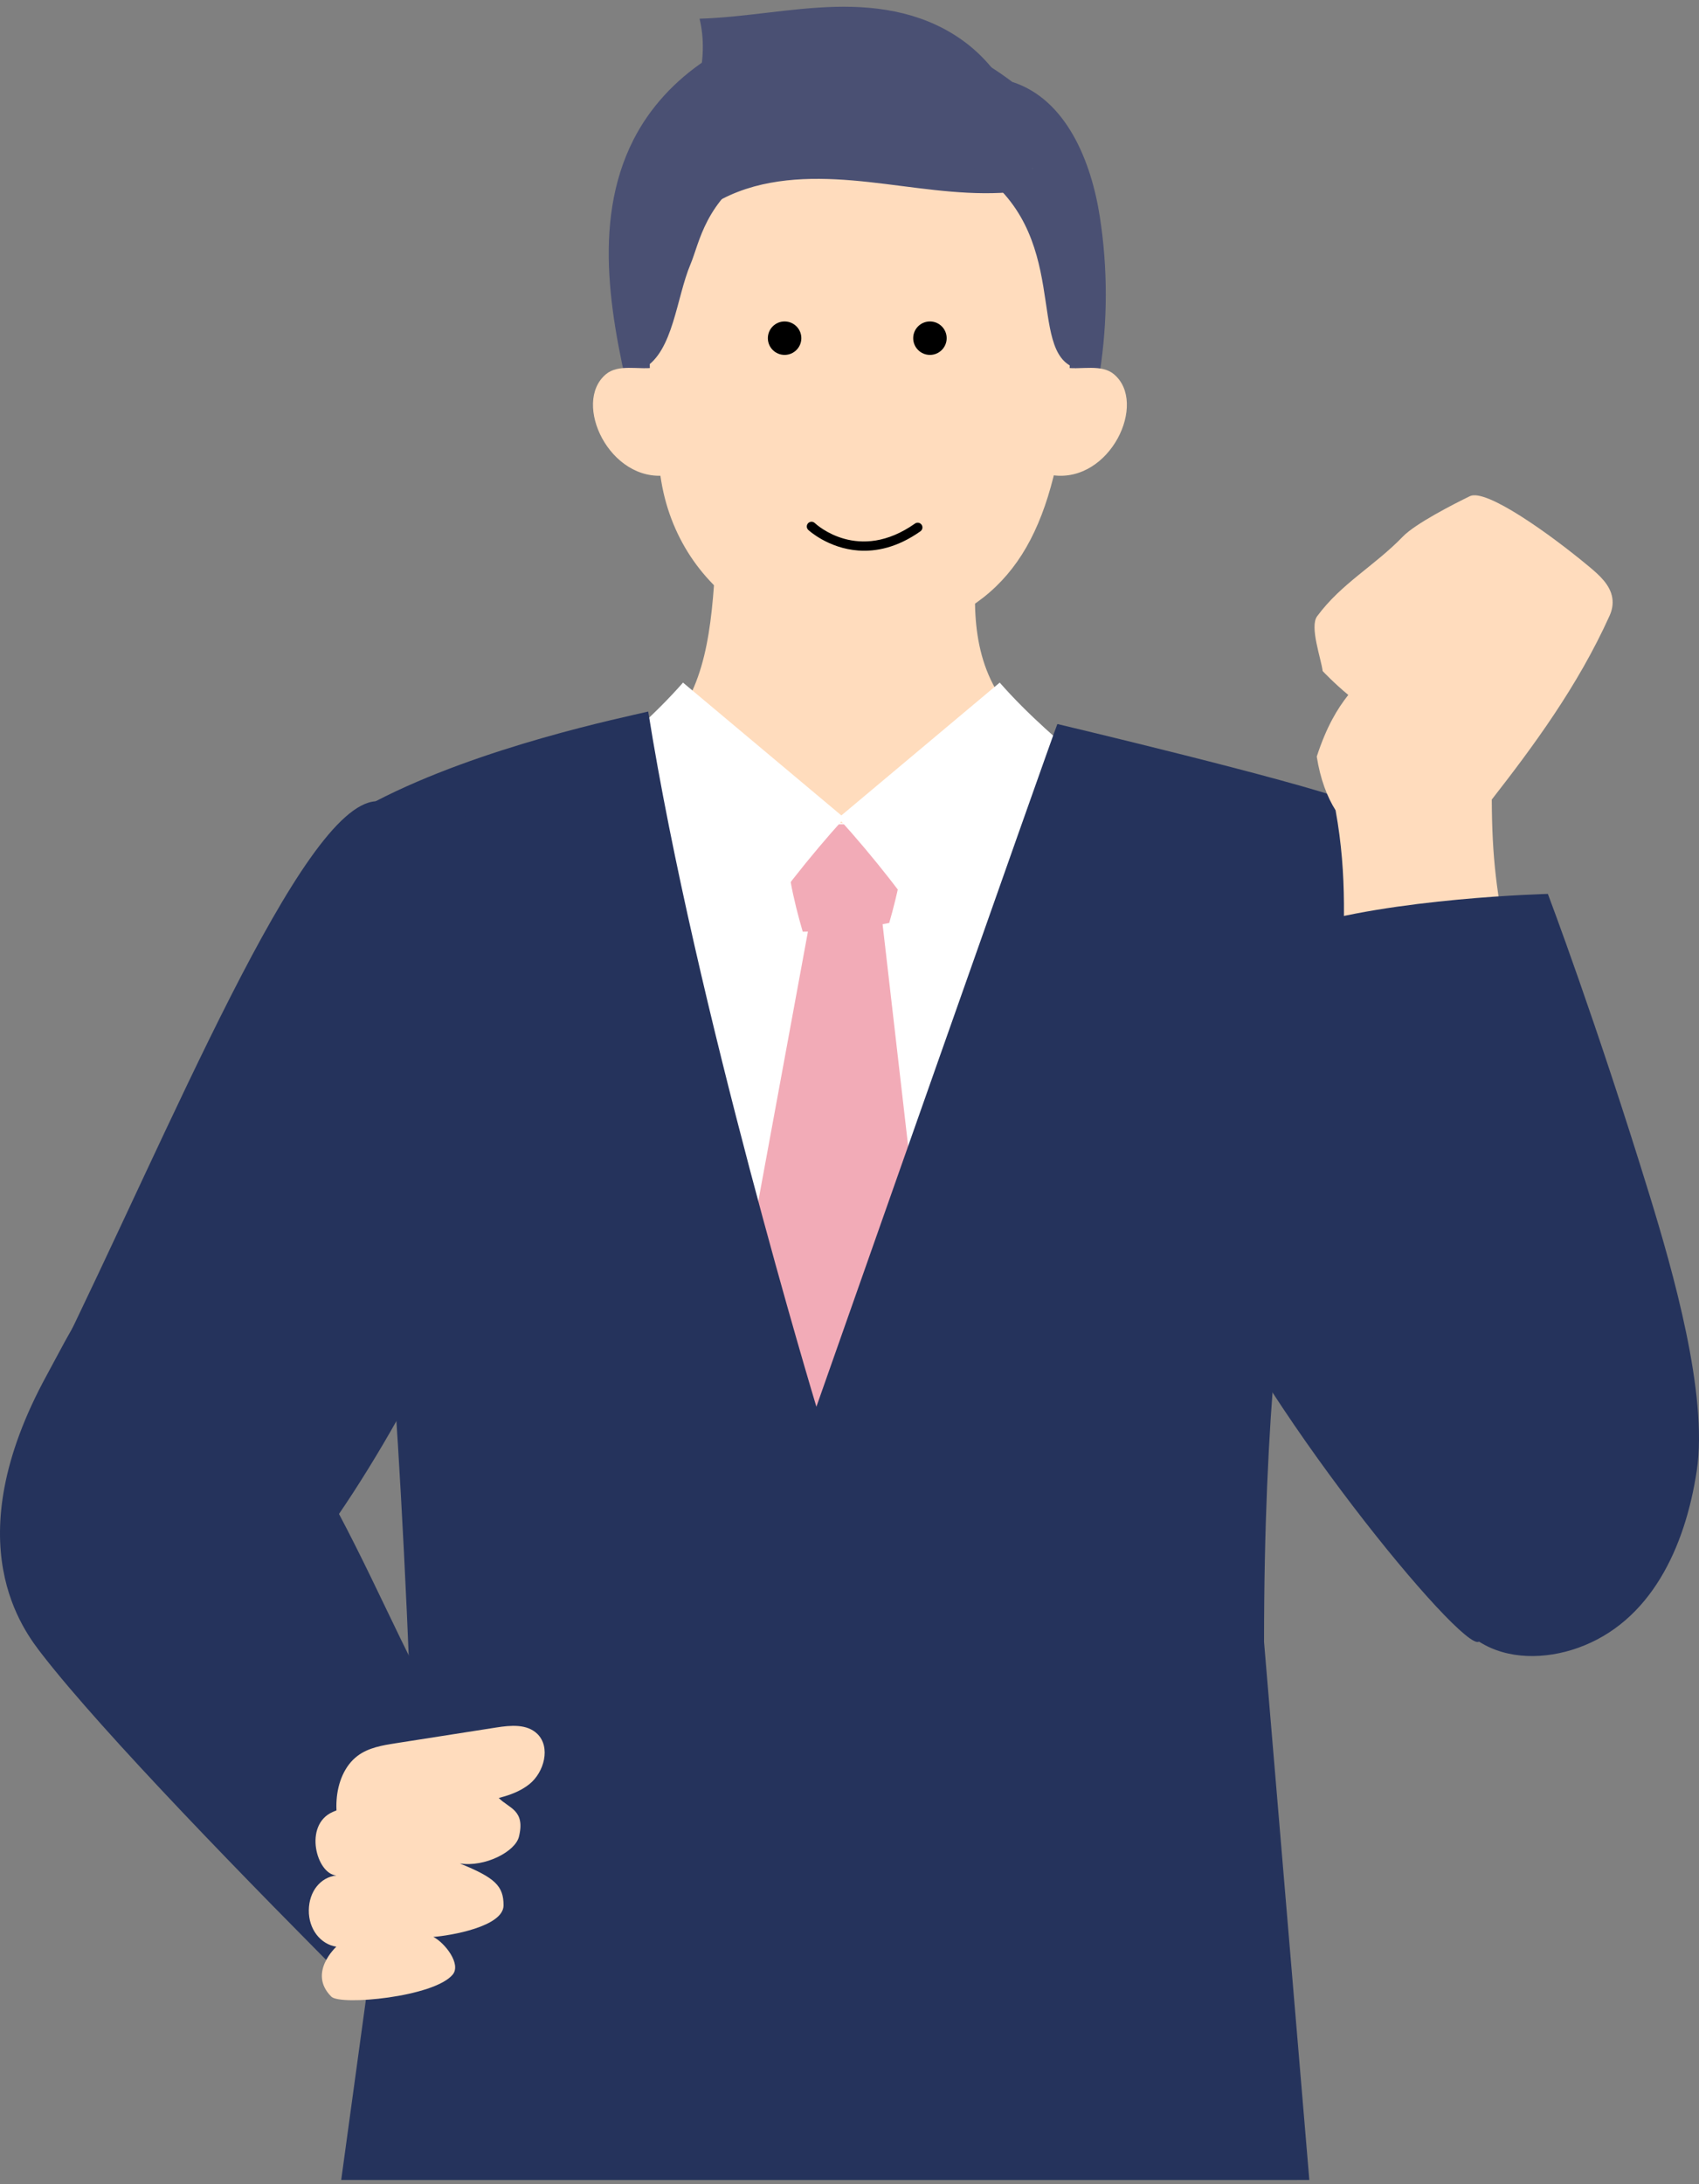
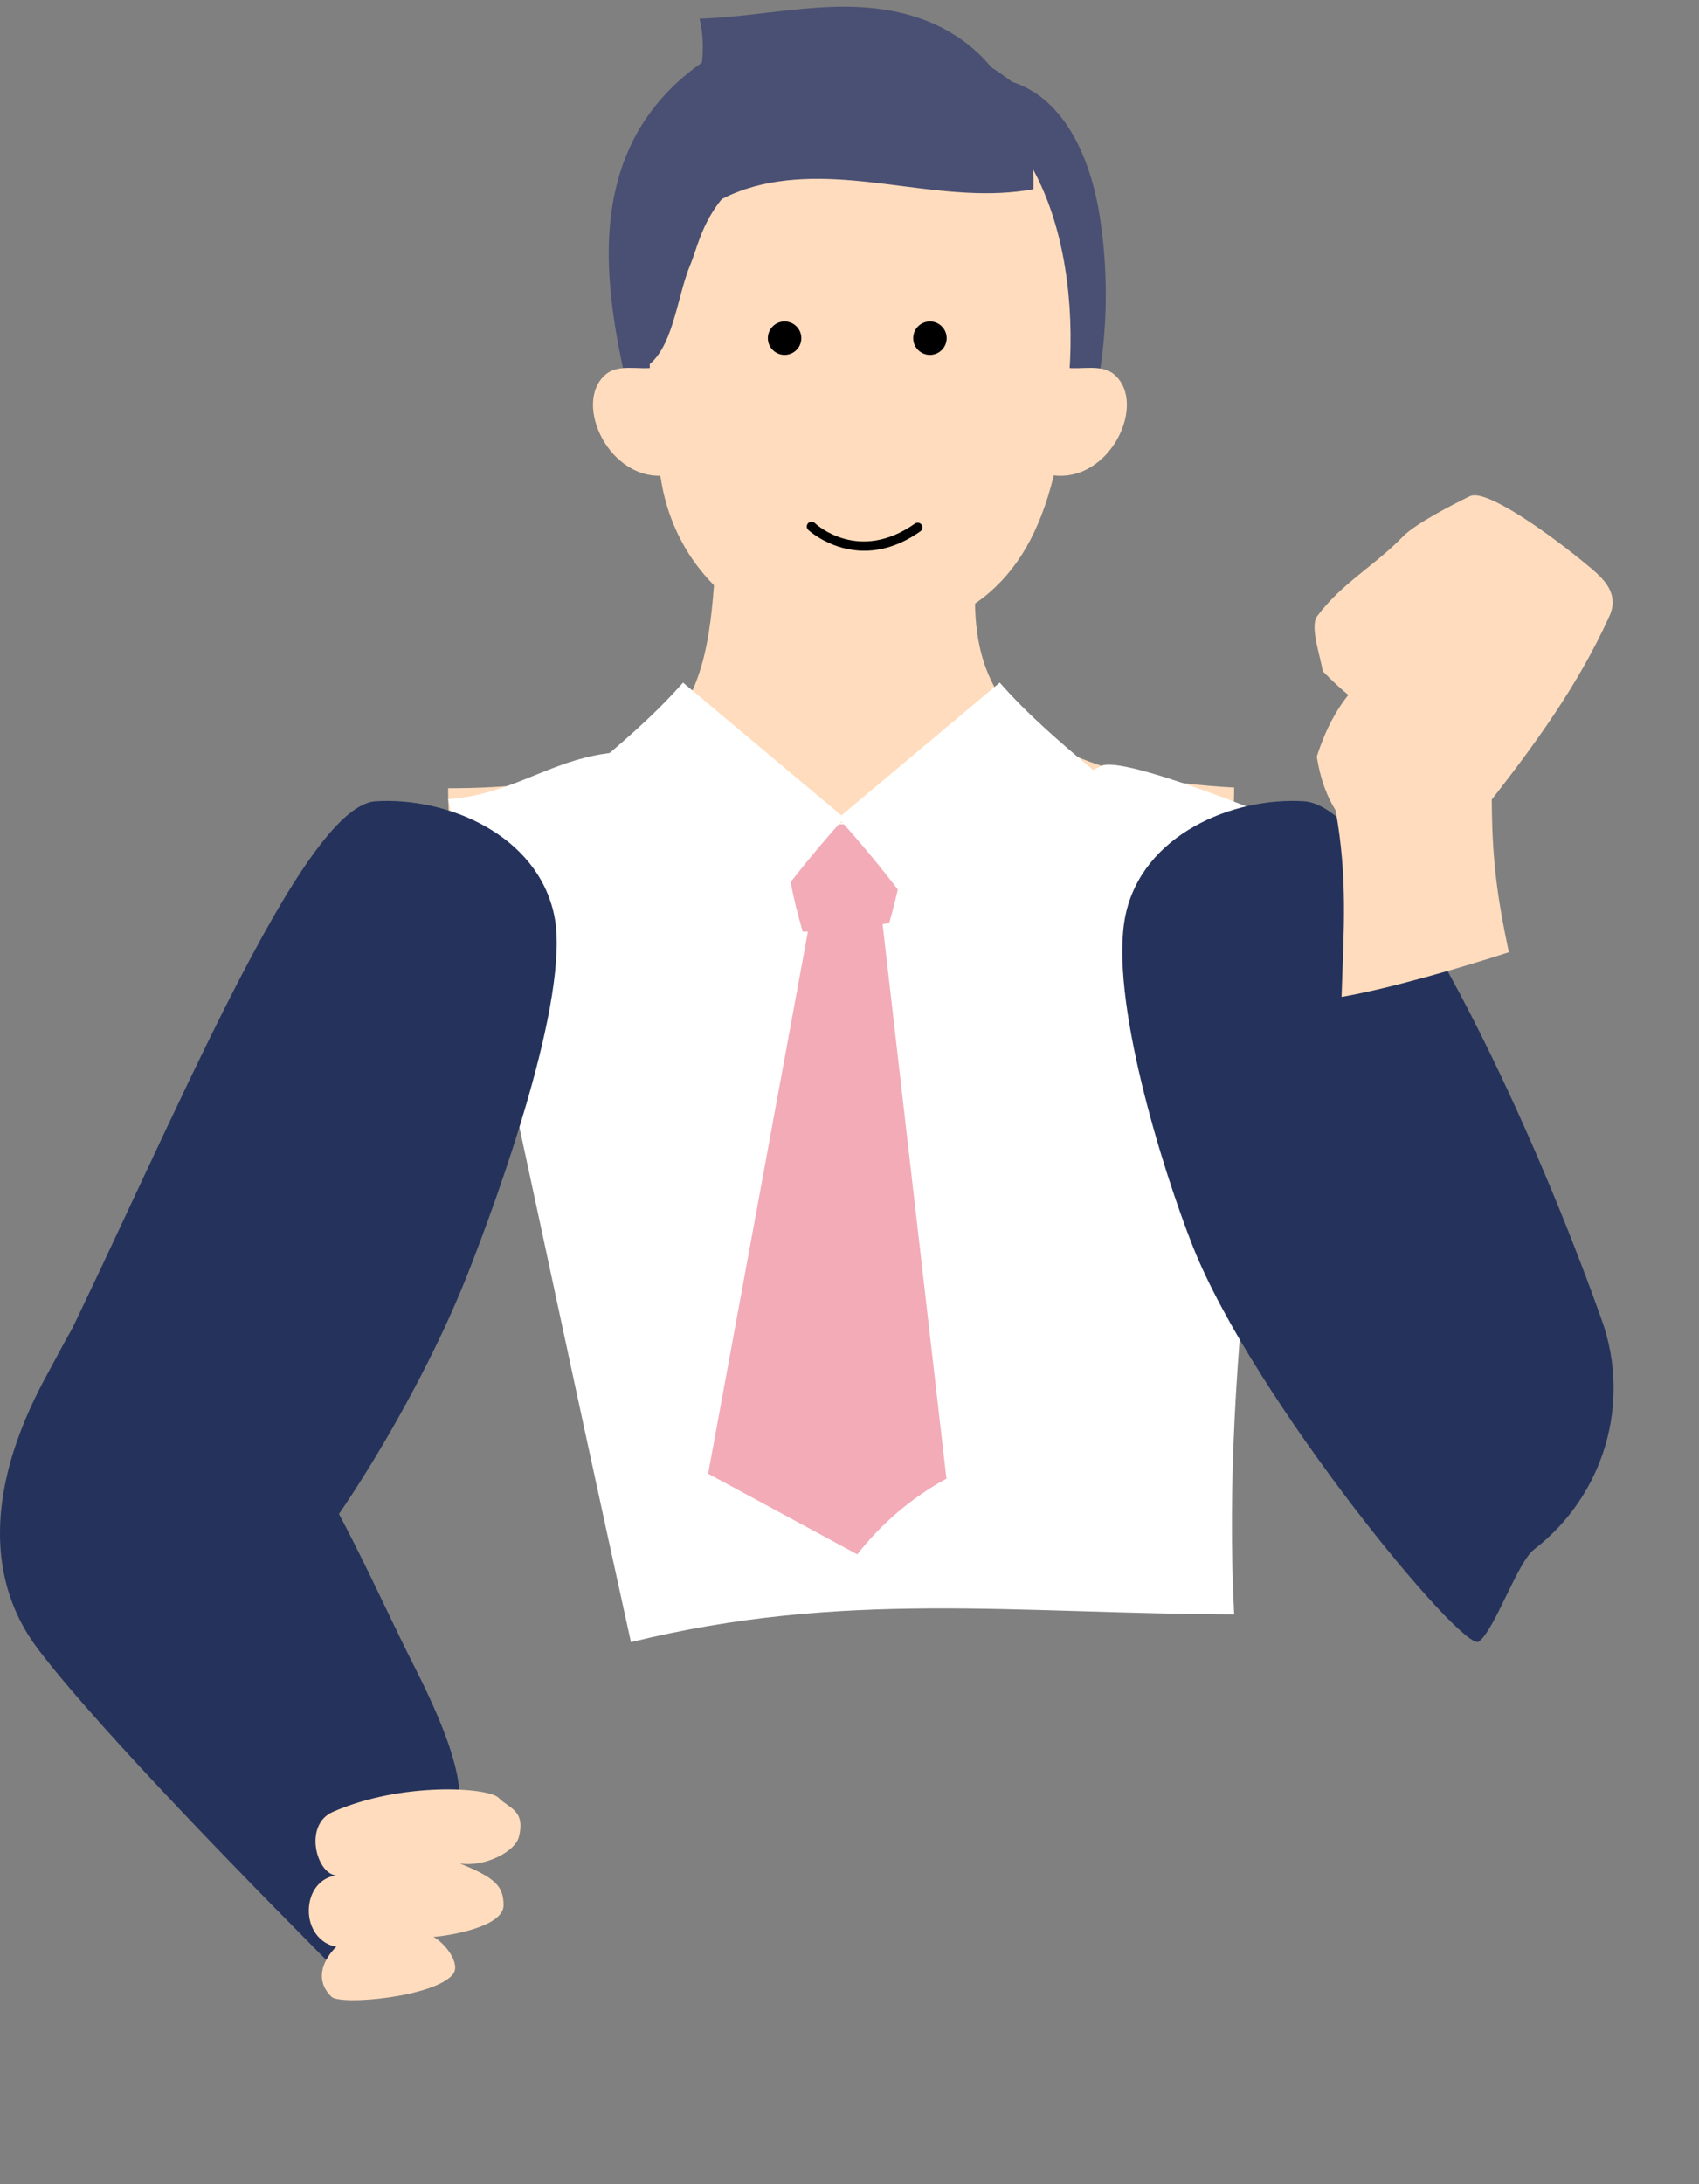
<svg xmlns="http://www.w3.org/2000/svg" width="172" height="221" viewBox="0 0 172 221" fill="none">
  <rect x="0" y="0" width="172" height="221" fill="#808080" stroke="none" />
  <g clip-path="url(#clip0_5212_2969)">
    <path d="M109.374 34.754C109.486 35.059 109.644 35.398 109.956 35.488C110.529 35.652 110.89 34.888 110.973 34.299C112.129 26.107 109.07 17.392 102.915 11.854C96.76 6.315 87.654 4.19 79.732 6.613C71.81 9.035 65.41 15.993 63.847 24.118C63.093 28.039 63.405 32.099 64.962 36.159C65.034 33.022 65.37 29.859 66.397 26.894C67.423 23.928 69.185 21.155 71.718 19.297C75.623 16.432 80.791 16.065 85.637 16.127C89.733 16.179 93.858 16.468 97.808 17.55C100.185 18.202 102.553 19.184 104.272 20.948" fill="#4A5073" />
    <path d="M64.193 42.103C61.931 32.855 59.813 22.668 64.113 14.172C67.443 7.594 74.405 3.176 81.731 2.284C89.058 1.393 96.599 3.827 102.474 8.288C107.935 10.039 110.473 16.299 111.347 21.96C112.152 27.175 112.146 32.515 111.33 37.728C110.879 40.611 109.838 43.872 107.116 44.932C105.824 45.436 104.386 45.328 103.004 45.213C90.545 44.176 78.086 43.14 64.193 42.103Z" fill="#4A5073" />
    <path d="M72.516 55.157C75.25 55.462 96.43 54.408 99.164 54.103C98.016 64.382 96.798 78.183 124.941 79.688C124.941 102.155 105.741 119.209 86.235 119.209C64.093 119.209 45.364 104.602 45.364 79.757C70.648 79.757 71.797 70.012 72.516 55.157Z" fill="#FFDCBD" />
    <path d="M87.774 7.331C105.49 7.331 109.462 25.603 108.152 38.946C106.773 52.996 103.189 60.408 93.194 63.785C81.12 67.865 68.986 60.797 66.949 48.723C63.721 29.588 65.974 7.331 87.774 7.331V7.331Z" fill="#FFDCBD" />
    <path d="M107.889 37.203C109.515 37.423 111.51 36.813 112.769 37.866C116.231 40.76 112.383 48.874 106.592 48.087C106.625 44.672 106.658 41.256 107.889 37.203Z" fill="#FFDCBD" />
    <path d="M66.223 37.203C64.597 37.423 62.602 36.813 61.343 37.866C57.881 40.76 61.729 48.874 67.52 48.087C67.487 44.672 67.454 41.256 66.223 37.203Z" fill="#FFDCBD" />
    <path d="M111.491 77.5C93.992 86.461 76.834 84.515 62.758 76.098C56.02 76.544 52.102 80.412 45.364 80.858C51.978 110.828 57.261 136.188 63.875 166.157C85.357 160.871 102.816 163.28 124.941 163.35C123.567 136.872 128.745 110.033 131.141 83.629C124.317 80.71 113.265 76.591 111.491 77.5L111.491 77.5Z" fill="white" />
    <path d="M79.49 83.529C83.707 83.324 87.936 83.371 92.147 83.67C91.544 86.95 90.94 90.23 90.021 93.387C87.141 93.97 84.203 94.268 81.265 94.273C80.315 90.996 79.54 87.668 79.49 83.529Z" fill="#F2ABB7" />
    <path d="M82.242 91.817C78.724 110.916 75.207 130.015 71.689 149.114C76.722 151.835 81.755 154.556 86.788 157.277C89.232 154.145 92.325 151.519 95.814 149.615C93.605 130.45 91.396 111.284 89.188 92.118C86.967 92.002 84.747 91.886 82.242 91.817Z" fill="#F2ABB7" />
    <path d="M69.145 69.068C74.592 73.635 80.039 78.202 85.485 82.768C81.871 86.761 78.541 91.013 75.532 95.479C69.336 90.545 63.922 84.634 59.553 78.032C62.883 75.221 66.215 72.409 69.145 69.069V69.068Z" fill="white" />
    <path d="M101.208 69.068C95.761 73.635 90.314 78.202 84.868 82.768C88.483 86.761 91.812 91.013 94.821 95.479C101.017 90.545 106.431 84.634 110.8 78.032C107.469 75.221 104.138 72.409 101.208 69.069V69.068Z" fill="white" />
-     <path d="M107.044 73.259C106.726 73.923 82.648 142.339 82.648 142.339C82.648 142.339 70.365 101.805 65.624 71.999V71.996C63.179 72.582 48.747 75.517 38.025 81.077C36.212 89.478 37.968 119.755 37.968 119.755C37.968 119.755 39.939 132.071 41.48 169.944L33.685 226.83H133.078L127.967 166.143C127.967 119.767 135.174 109.4 136.683 81.077C130.8 78.891 107.239 73.306 107.044 73.259Z" fill="#25335C" />
    <path d="M66.775 26.746C65.763 22.601 67.305 18.202 68.806 14.32C70.307 10.439 71.844 6.033 70.819 1.893C75.412 1.755 79.974 0.807 84.566 0.69C89.159 0.574 93.91 1.357 97.874 4.403C101.838 7.449 104.856 13.127 104.609 19.145C100.202 19.957 95.722 19.391 91.293 18.824C86.864 18.256 82.385 17.689 77.978 18.499C73.57 19.308 69.173 21.64 66.775 26.746Z" fill="#4A5073" />
    <path d="M76.724 16.975C71.334 20.395 70.844 24.512 69.9 26.745C68.47 30.132 68.165 35.553 65.185 37.255C64.046 34.674 64.025 26.177 65.124 23.585C66.223 20.993 72.642 18.414 76.724 16.975Z" fill="#4A5073" />
-     <path d="M98.552 16.975C108.711 23.562 103.775 35.614 108.927 37.255C109.276 33.091 109.438 25.275 108.494 21.175C108.222 19.994 107.888 18.801 107.154 17.762C106.421 16.724 100.48 17.089 98.552 16.975Z" fill="#4A5073" />
    <path d="M38.025 81.078C30.486 81.553 17.375 114.02 5.406 138.346C1.81 145.656 7.689 151.346 14.739 156.776C16.433 158.081 25.934 159.258 27.591 160.556C29.176 161.798 41.203 144.428 47.305 129.008C50.38 121.24 57.799 100.828 56.113 92.646C54.427 84.465 45.261 80.621 38.025 81.078Z" fill="#25335C" />
    <path d="M37.04 202.347C45.995 197.956 44.598 184.527 44.598 184.527C44.598 184.527 50.316 185.056 41.976 168.682C38.42 161.702 33.804 150.846 28.944 144.458C12.038 122.23 9.849 129.791 4.735 139.143C-4.603 156.219 2.427 165.04 4.318 167.472C10.446 175.354 24.929 190.254 37.04 202.348V202.347Z" fill="#25335C" />
    <path d="M132.021 81.077C139.561 81.553 153.784 110.017 162.177 133.625C165.155 142.003 162.357 151.345 155.307 156.775C153.613 158.08 151.379 164.803 149.723 166.1C148.138 167.342 126.856 141.525 120.753 126.106C117.679 118.337 112.247 100.828 113.933 92.646C115.619 84.465 124.785 80.621 132.021 81.077Z" fill="#25335C" />
    <path d="M135.208 81.988C134.354 80.629 133.668 78.86 133.303 76.555C134.289 73.528 135.381 71.728 136.495 70.316C135.051 69.126 133.902 67.902 133.902 67.902C133.735 66.606 132.564 63.405 133.342 62.354C135.828 58.999 139.127 57.284 142.031 54.282C143.289 52.983 147.183 50.992 148.81 50.203C150.438 49.413 156.889 54.012 160.883 57.34C161.913 58.199 163.013 59.175 163.222 60.499C163.323 61.143 163.2 61.751 162.938 62.322C159.724 69.445 155.164 75.593 151.021 80.902C151.046 86.829 151.519 90.507 152.748 96.353C147.948 97.901 140.783 100.006 135.814 100.874C136.036 94.07 136.438 88.748 135.208 81.988L135.208 81.988Z" fill="#FFDCBD" />
-     <path d="M131.334 93.901C140.831 90.847 156.7 90.448 156.7 90.448C156.7 90.448 161.608 103.397 167.003 120.96C169.302 128.446 172.945 141.074 171.773 148.817C170.601 156.56 167.124 164.114 159.736 166.742C156.472 167.902 152.638 167.969 149.722 166.1C147.128 164.437 145.631 161.537 144.413 158.708C141.138 151.099 134.251 108.981 131.334 93.901Z" fill="#25335C" />
-     <path d="M131.335 217.851H36.969V252.679H131.335V217.851Z" fill="#25335C" />
-     <path d="M34.679 187.177C34.319 185.51 33.958 183.814 34.077 182.111C34.195 180.408 34.864 178.665 36.203 177.661C37.305 176.834 38.71 176.6 40.057 176.389C43.453 175.857 46.849 175.326 50.244 174.795C51.682 174.569 53.348 174.413 54.402 175.447C55.767 176.786 55.09 179.317 53.606 180.515C52.123 181.712 50.16 181.996 48.325 182.434C45.37 183.14 42.53 184.352 39.956 186.005C38.836 186.724 37.693 187.552 36.376 187.631C35.06 187.709 33.582 186.625 34.679 187.177V187.177Z" fill="#FFDCBD" />
    <path d="M33.685 183.34C40.648 180.275 49.46 180.835 50.497 181.926C51.492 182.973 53.217 183.124 52.532 185.857C52.156 187.355 49.097 188.949 46.555 188.554C50.109 189.994 50.978 190.824 50.978 192.789C50.978 194.941 45.614 195.855 43.868 195.985C45.025 196.572 46.722 198.727 45.827 199.8C43.927 202.078 34.47 202.947 33.546 202.031C31.116 199.623 34.053 196.974 34.053 196.974C32.452 196.731 31.238 195.205 31.263 193.286C31.288 191.367 32.447 189.95 34.053 189.765C32.046 189.635 30.69 184.658 33.685 183.34Z" fill="#FFDCBD" />
    <path d="M79.429 35.911C80.365 35.911 81.124 35.153 81.124 34.218C81.124 33.284 80.365 32.526 79.429 32.526C78.493 32.526 77.735 33.284 77.735 34.218C77.735 35.153 78.493 35.911 79.429 35.911Z" fill="black" />
    <path d="M94.143 35.911C95.079 35.911 95.837 35.153 95.837 34.218C95.837 33.284 95.079 32.526 94.143 32.526C93.207 32.526 92.448 33.284 92.448 34.218C92.448 35.153 93.207 35.911 94.143 35.911Z" fill="black" />
    <path d="M86.903 55.706C83.842 55.486 81.857 53.649 81.826 53.619C81.634 53.437 81.626 53.133 81.809 52.941C81.992 52.75 82.295 52.742 82.487 52.924C82.666 53.092 86.926 56.996 92.627 52.977C92.843 52.824 93.143 52.876 93.296 53.092C93.449 53.308 93.397 53.607 93.18 53.76C90.839 55.411 88.688 55.833 86.903 55.705L86.903 55.706Z" fill="black" />
  </g>
  <defs>
    <clipPath id="clip0_5212_2969">
      <rect width="172" height="220" fill="white" transform="translate(0 0.575)" />
    </clipPath>
  </defs>
</svg>